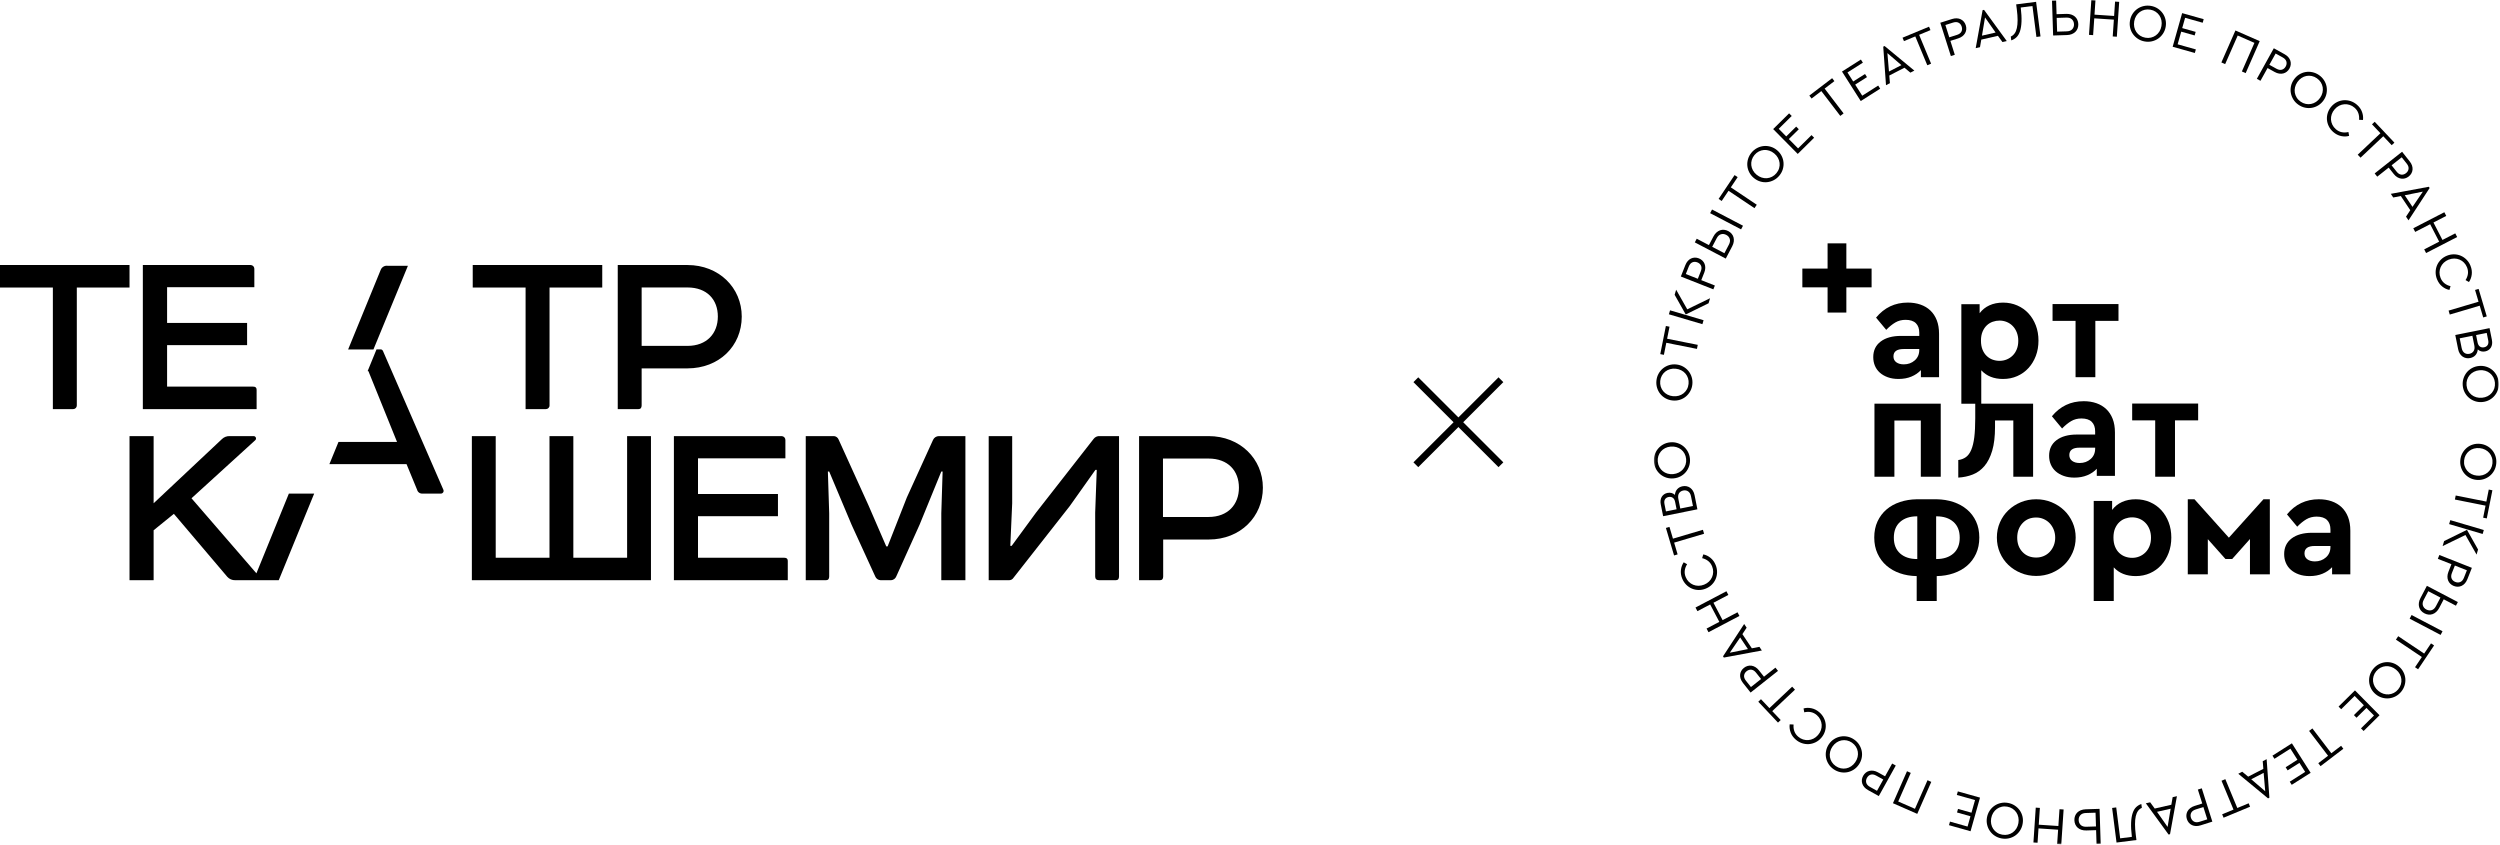
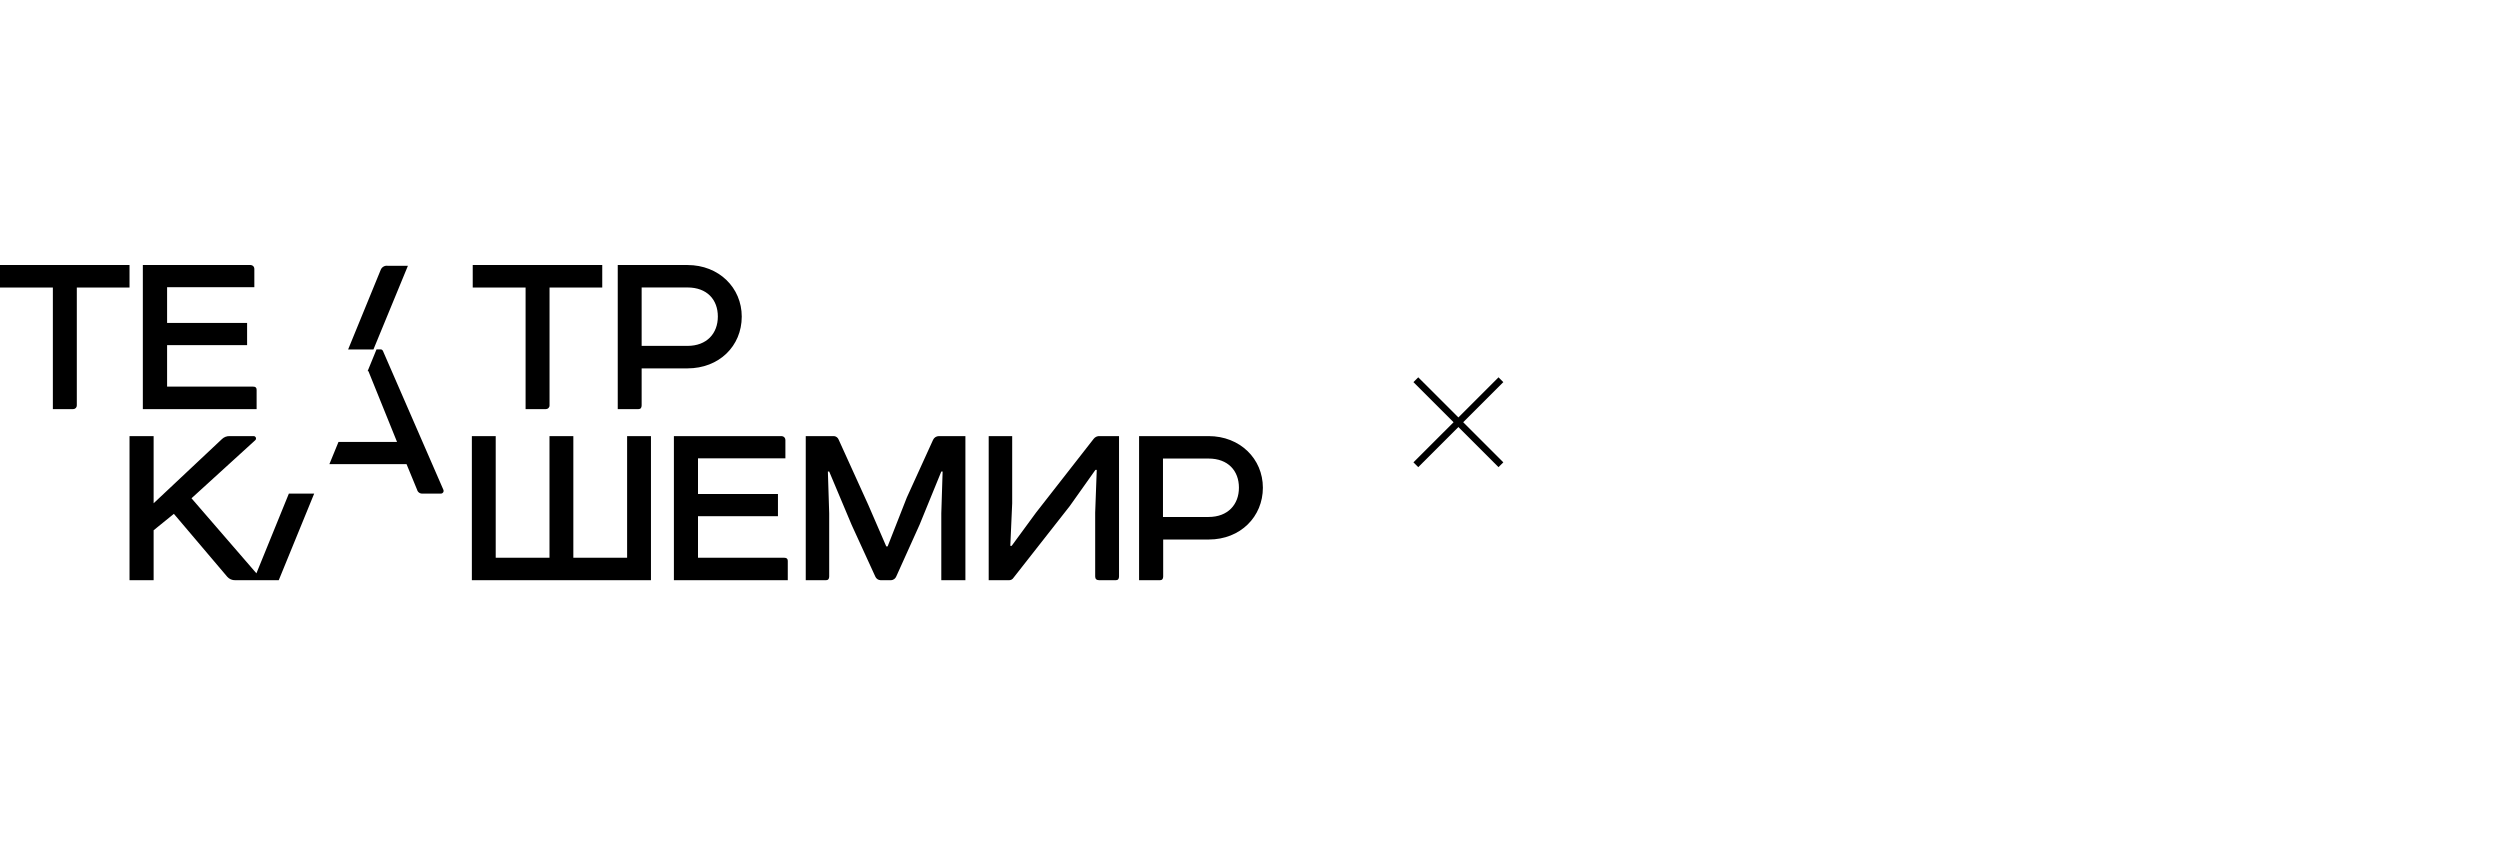
<svg xmlns="http://www.w3.org/2000/svg" width="1432" height="484" viewBox="0 0 1432 484" fill="none">
  <path d="M314.747 319.486V249.802H328.408V319.486H359.209V249.802H372.87V332.34H270.284V249.802H283.945V319.486H314.747ZM447.757 249.802C448.317 249.824 448.847 250.058 449.24 250.456C449.633 250.853 449.86 251.386 449.875 251.944V262.54H399.814V282.979H445.611V295.689H399.814V319.486H449.265C450.629 319.486 451.238 320.094 451.238 321.281V332.34H386.009V249.802H447.757ZM537.668 249.802H552.982V332.34H539.177V294.039L539.931 270.096H539.177L526.734 300.552L513.363 330.227C513.123 330.813 512.725 331.32 512.213 331.694C511.701 332.067 511.095 332.291 510.463 332.34H504.401C503.743 332.321 503.104 332.111 502.564 331.735C502.023 331.36 501.603 330.836 501.356 330.227L487.84 300.697L474.963 270.096H474.209L474.963 294.039V330.227C474.963 331.587 474.354 332.34 473.135 332.34H461.534V249.802H477.776C478.344 249.866 478.885 250.084 479.339 250.43C479.794 250.777 480.146 251.24 480.357 251.771L497.353 289.204L507.65 312.972H508.433L519.425 284.977L534.449 251.973C534.735 251.328 535.202 250.78 535.794 250.394C536.386 250.009 537.078 249.803 537.784 249.802H537.668ZM579.782 249.802V288.277L578.708 312.654H579.492L593.413 293.662L626.477 251.337C626.883 250.811 627.414 250.395 628.022 250.126C628.63 249.858 629.295 249.747 629.958 249.802H640.979V330.227C640.979 331.587 640.37 332.34 639.152 332.34H629.61C628.073 332.34 627.318 331.587 627.318 330.227V293.662L628.218 269.141H627.463L612.759 289.87L580.507 330.979C580.235 331.414 579.853 331.768 579.4 332.007C578.947 332.247 578.438 332.361 577.925 332.34H566.324V249.802H579.782ZM692.257 249.802C710.327 249.802 723.378 262.83 723.378 279.361C723.378 295.891 710.588 309.035 692.373 309.035H666.27V330.227C666.27 331.587 665.661 332.34 664.443 332.34H652.465V249.802H692.257ZM692.257 296.123C703.337 296.123 709.66 289.001 709.66 279.332C709.66 269.662 703.424 262.656 692.257 262.656H666.154V296.152L692.257 296.123ZM0 151.805H74.191V164.688H43.998V232.2C44.006 232.481 43.957 232.761 43.854 233.023C43.751 233.284 43.595 233.522 43.398 233.722C43.2 233.922 42.964 234.08 42.703 234.187C42.442 234.294 42.163 234.347 41.881 234.343H30.28V164.688H0V151.805ZM143.568 151.805C144.127 151.812 144.661 152.037 145.057 152.432C145.452 152.827 145.677 153.36 145.685 153.918V164.514H95.712V184.982H141.537V197.691H95.712V221.46H145.018C146.41 221.46 146.99 222.068 146.99 223.283V234.343H81.819V151.805H143.568ZM270.777 151.805H344.969V164.688H314.776V232.2C314.784 232.481 314.735 232.761 314.631 233.023C314.528 233.284 314.373 233.522 314.175 233.722C313.977 233.922 313.741 234.08 313.48 234.187C313.22 234.294 312.94 234.347 312.659 234.343H301.057V164.688H270.777V151.805ZM393.782 151.805C411.822 151.805 424.873 164.832 424.873 181.334C424.873 198.299 411.822 211.008 393.782 211.008H367.533V232.2C367.533 233.59 366.924 234.343 365.706 234.343H353.844V151.805H393.782ZM393.782 198.125C404.861 198.125 411.184 191.004 411.184 181.305C411.184 171.607 404.977 164.659 393.782 164.659H367.533V198.125H393.782ZM146.874 328.403L109.692 285.411L146.12 252.234C146.35 252.055 146.517 251.807 146.596 251.527C146.675 251.246 146.661 250.948 146.557 250.675C146.453 250.403 146.265 250.171 146.019 250.014C145.773 249.857 145.483 249.783 145.192 249.802H131.531C130.726 249.774 129.923 249.909 129.17 250.197C128.418 250.486 127.731 250.922 127.152 251.481L87.997 288.277V249.802H74.191V332.34H87.997V303.737L99.598 294.328L130.168 330.371C130.734 331.015 131.436 331.526 132.223 331.866C133.011 332.207 133.864 332.369 134.722 332.34H159.665L179.967 282.719H165.465L146.874 328.403ZM222.051 152.239C221.225 152.123 220.383 152.288 219.662 152.708C218.941 153.129 218.383 153.779 218.078 154.555L199.4 200.181H213.901L233.653 152.239H222.051ZM238.931 280.577C239.106 281.234 239.507 281.809 240.064 282.2C240.621 282.592 241.298 282.776 241.977 282.719H252.331C252.603 282.754 252.88 282.718 253.133 282.614C253.387 282.509 253.608 282.34 253.776 282.123C253.943 281.906 254.05 281.649 254.087 281.378C254.124 281.106 254.088 280.83 253.984 280.577L219.354 201.021C219.232 200.73 219.019 200.486 218.748 200.324C218.476 200.163 218.16 200.092 217.846 200.123H215.671L210.566 212.601H211.03L227.417 253.131H193.889L188.668 265.87H232.87L238.931 280.577Z" fill="black" />
  <mask id="mask0_82_105" style="mask-type:luminance" maskUnits="userSpaceOnUse" x="947" y="0" width="485" height="484">
-     <path d="M1431.31 0H947.342V483.639H1431.31V0Z" fill="white" />
-   </mask>
+     </mask>
  <g mask="url(#mask0_82_105)">
    <path d="M1072.05 153.841H1057.59V139.395H1046.84V153.841H1032.39V164.59H1046.84V179.036H1057.59V164.59H1072.05V153.841Z" fill="black" />
    <path d="M1092.77 173.32C1095.42 173.32 1097.84 173.699 1100.04 174.46C1102.23 175.221 1104.12 176.346 1105.7 177.837C1107.28 179.328 1108.5 181.187 1109.38 183.412C1110.25 185.638 1110.69 188.242 1110.69 191.225V216.053H1100.29V212C1098.83 213.576 1097.01 214.816 1094.84 215.716C1092.67 216.617 1090.21 217.069 1087.45 217.069C1085.19 217.069 1083.16 216.744 1081.36 216.099C1079.56 215.454 1078.04 214.58 1076.8 213.479C1075.56 212.382 1074.62 211.072 1073.97 209.554C1073.32 208.035 1073 206.374 1073 204.57C1073 200.741 1074.42 197.758 1077.27 195.618C1080.11 193.477 1083.99 192.407 1088.88 192.407H1099.36V190.548C1099.36 188.242 1098.71 186.437 1097.42 185.143C1096.12 183.849 1094.15 183.2 1091.5 183.2C1089.31 183.2 1087.35 183.706 1085.63 184.718C1083.91 185.73 1082.18 187.141 1080.43 188.941L1074.6 181.932C1079.34 176.191 1085.39 173.32 1092.77 173.32ZM1090.49 208.704C1092.97 208.704 1095.07 207.943 1096.78 206.424C1098.5 204.906 1099.36 202.908 1099.36 200.428V199.922H1090.4C1086.52 199.922 1084.57 201.328 1084.57 204.145C1084.57 205.609 1085.12 206.733 1086.22 207.522C1087.32 208.31 1088.74 208.704 1090.49 208.704Z" fill="black" />
    <path d="M1213.47 183.794H1200.21V216.056H1188.88V183.794H1175.7V174.166H1213.47V183.794Z" fill="black" />
    <path d="M1111.66 273.068H1100.24V240.872H1085.11V273.068H1073.69V231.24H1111.65L1111.66 273.068Z" fill="black" />
    <path d="M1147.37 217.071C1150.3 217.071 1153 216.522 1155.48 215.425C1157.96 214.328 1160.1 212.794 1161.9 210.823C1163.7 208.853 1165.11 206.531 1166.13 203.857C1167.14 201.183 1167.64 198.27 1167.64 195.117C1167.64 191.965 1167.14 189.067 1166.13 186.42C1165.11 183.774 1163.72 181.479 1161.94 179.539C1160.17 177.596 1158.03 176.077 1155.52 174.98C1153.01 173.883 1150.3 173.334 1147.37 173.334C1144.44 173.334 1141.83 173.856 1139.55 174.895C1137.27 175.938 1135.4 177.441 1133.93 179.412V174.261H1123.46V231.266H1131.42V239.596C1131.42 243.935 1131.23 247.567 1130.87 250.495C1130.5 253.424 1129.92 255.82 1129.13 257.678C1128.35 259.536 1127.33 260.92 1126.09 261.82C1124.85 262.72 1123.39 263.284 1121.7 263.508V273.565C1124.69 273.395 1127.46 272.804 1130.02 271.792C1132.59 270.78 1134.81 269.157 1136.7 266.931C1138.59 264.706 1140.07 261.777 1141.14 258.142C1142.21 254.506 1142.75 250.016 1142.75 244.661V240.859H1153.23V273.055H1164.56V231.227H1134.87V212.09C1137.91 215.413 1142.08 217.075 1147.37 217.075L1147.37 217.071ZM1135.63 189.921C1136.24 188.483 1137.05 187.301 1138.03 186.374C1139.02 185.447 1140.14 184.755 1141.41 184.307C1142.68 183.859 1143.99 183.631 1145.34 183.631C1146.8 183.631 1148.18 183.897 1149.48 184.434C1150.77 184.971 1151.92 185.744 1152.9 186.756C1153.89 187.769 1154.66 188.993 1155.22 190.431C1155.78 191.868 1156.07 193.456 1156.07 195.202C1156.07 197.007 1155.79 198.61 1155.22 200.017C1154.66 201.423 1153.89 202.621 1152.9 203.606C1151.92 204.591 1150.77 205.352 1149.48 205.885C1148.18 206.422 1146.8 206.689 1145.34 206.689C1143.99 206.689 1142.68 206.465 1141.41 206.013C1140.14 205.565 1139 204.858 1137.99 203.903C1136.98 202.945 1136.17 201.736 1135.58 200.271C1134.99 198.807 1134.7 197.092 1134.7 195.121C1134.7 193.093 1135.01 191.362 1135.63 189.928V189.921Z" fill="black" />
    <path d="M1193.52 229.805C1196.16 229.805 1198.59 230.183 1200.79 230.944C1202.99 231.706 1204.87 232.834 1206.45 234.325C1208.03 235.82 1209.25 237.679 1210.13 239.904C1211 242.13 1211.44 244.734 1211.44 247.721V272.564H1201.04V268.507C1199.57 270.083 1197.75 271.324 1195.58 272.224C1193.41 273.124 1190.94 273.576 1188.18 273.576C1185.93 273.576 1183.9 273.252 1182.1 272.606C1180.29 271.957 1178.77 271.084 1177.53 269.987C1176.29 268.89 1175.35 267.58 1174.7 266.058C1174.05 264.535 1173.73 262.874 1173.73 261.073C1173.73 257.244 1175.15 254.258 1177.99 252.117C1180.84 249.977 1184.72 248.907 1189.62 248.907H1200.1V247.048C1200.1 244.738 1199.45 242.937 1198.16 241.639C1196.86 240.345 1194.89 239.696 1192.24 239.696C1190.04 239.696 1188.08 240.202 1186.36 241.218C1184.64 242.23 1182.91 243.64 1181.16 245.445L1175.33 238.432C1180.07 232.687 1186.12 229.812 1193.51 229.812L1193.52 229.805ZM1191.23 265.211C1193.71 265.211 1195.81 264.45 1197.53 262.928C1199.25 261.406 1200.11 259.408 1200.11 256.928V256.422H1191.15C1187.26 256.422 1185.31 257.832 1185.31 260.648C1185.31 262.113 1185.86 263.241 1186.96 264.029C1188.06 264.817 1189.48 265.211 1191.23 265.211Z" fill="black" />
    <path d="M1259.1 240.786H1245.83V273.067H1234.5V240.786H1221.31V231.154H1259.1V240.786Z" fill="black" />
    <path d="M1109.35 285.979C1112.75 286.036 1115.94 286.558 1118.92 287.551C1121.89 288.544 1124.48 289.974 1126.69 291.84C1128.91 293.71 1130.63 295.989 1131.88 298.678C1133.12 301.368 1133.75 304.443 1133.75 307.897C1133.75 311.351 1133.13 314.438 1131.88 317.158C1130.63 319.878 1128.92 322.17 1126.74 324.04C1124.56 325.91 1121.98 327.355 1119 328.371C1116.03 329.391 1112.81 329.928 1109.36 329.986V344.258H1097.88V329.986C1094.43 329.928 1091.22 329.391 1088.28 328.371C1085.33 327.351 1082.76 325.894 1080.58 323.997C1078.4 322.1 1076.69 319.793 1075.44 317.073C1074.19 314.353 1073.57 311.297 1073.57 307.897C1073.57 304.443 1074.19 301.371 1075.44 298.678C1076.69 295.989 1078.4 293.71 1080.58 291.84C1082.76 289.97 1085.34 288.54 1088.32 287.551C1091.3 286.562 1094.48 286.036 1097.88 285.979M1084.79 307.982C1084.79 311.888 1086 314.906 1088.4 317.031C1090.81 319.156 1094.03 320.215 1098.05 320.215H1098.22V295.75H1098.05C1094.03 295.75 1090.81 296.812 1088.4 298.937C1086 301.062 1084.79 304.072 1084.79 307.982ZM1109.02 295.75V320.215H1109.19C1113.27 320.215 1116.51 319.152 1118.92 317.031C1121.33 314.906 1122.53 311.892 1122.53 307.982C1122.53 304.072 1121.33 301.058 1118.92 298.933C1116.51 296.808 1113.27 295.746 1109.19 295.746L1109.02 295.75Z" fill="black" />
    <path d="M1166.34 285.979C1169.45 285.979 1172.39 286.546 1175.14 287.679C1177.88 288.811 1180.28 290.356 1182.32 292.307C1184.36 294.262 1185.97 296.569 1187.16 299.231C1188.35 301.893 1188.95 304.783 1188.95 307.897C1188.95 311.011 1188.35 313.917 1187.16 316.606C1185.97 319.295 1184.36 321.617 1182.32 323.572C1180.28 325.527 1177.88 327.069 1175.14 328.201C1172.39 329.333 1169.45 329.901 1166.34 329.901C1163.22 329.901 1160.29 329.333 1157.54 328.201C1154.79 327.069 1152.4 325.523 1150.36 323.572C1148.32 321.617 1146.72 319.295 1145.56 316.606C1144.39 313.917 1143.81 311.015 1143.81 307.897C1143.81 304.779 1144.39 301.893 1145.56 299.231C1146.72 296.569 1148.32 294.262 1150.36 292.307C1152.4 290.352 1154.78 288.811 1157.5 287.679C1160.22 286.546 1163.16 285.979 1166.34 285.979ZM1166.34 296.426C1163.11 296.426 1160.49 297.515 1158.48 299.695C1156.46 301.874 1155.46 304.636 1155.46 307.978C1155.46 311.32 1156.46 314.052 1158.48 316.177C1160.49 318.302 1163.11 319.361 1166.34 319.361C1167.87 319.361 1169.3 319.079 1170.63 318.511C1171.96 317.947 1173.11 317.151 1174.07 316.131C1175.03 315.111 1175.8 313.909 1176.37 312.522C1176.93 311.135 1177.22 309.62 1177.22 307.978C1177.22 306.336 1176.93 304.806 1176.37 303.392C1175.8 301.978 1175.03 300.757 1174.07 299.741C1173.11 298.721 1171.96 297.913 1170.63 297.318C1169.3 296.723 1167.86 296.426 1166.34 296.426Z" fill="black" />
    <path d="M1223.34 285.979C1226.28 285.979 1229.01 286.531 1231.54 287.636C1234.06 288.741 1236.21 290.271 1238 292.222C1239.78 294.177 1241.18 296.484 1242.2 299.146C1243.22 301.808 1243.73 304.725 1243.73 307.897C1243.73 311.069 1243.22 314.002 1242.2 316.691C1241.18 319.38 1239.77 321.717 1237.96 323.7C1236.14 325.682 1233.99 327.223 1231.5 328.328C1229 329.433 1226.28 329.986 1223.34 329.986C1218.01 329.986 1213.81 328.317 1210.76 324.975V344.258H1199.28V286.917H1209.82V292.099C1211.29 290.117 1213.18 288.602 1215.47 287.555C1217.77 286.508 1220.39 285.979 1223.34 285.979ZM1221.29 296.341C1219.93 296.341 1218.62 296.569 1217.34 297.021C1216.07 297.473 1214.94 298.168 1213.95 299.103C1212.95 300.038 1212.15 301.228 1211.52 302.67C1210.9 304.115 1210.59 305.857 1210.59 307.893C1210.59 309.875 1210.88 311.602 1211.48 313.074C1212.07 314.547 1212.88 315.764 1213.9 316.726C1214.92 317.688 1216.07 318.399 1217.34 318.851C1218.62 319.307 1219.94 319.531 1221.29 319.531C1222.77 319.531 1224.16 319.264 1225.46 318.723C1226.76 318.186 1227.91 317.421 1228.9 316.428C1229.9 315.435 1230.67 314.234 1231.24 312.819C1231.81 311.405 1232.09 309.79 1232.09 307.978C1232.09 306.224 1231.81 304.625 1231.24 303.18C1230.67 301.735 1229.9 300.502 1228.9 299.486C1227.91 298.466 1226.76 297.689 1225.46 297.148C1224.16 296.611 1222.77 296.341 1221.29 296.341Z" fill="black" />
    <path d="M1300.17 328.962H1288.78V308.743L1278.58 320.211H1274.75L1264.64 308.828V328.962H1253.16V285.979H1256.99L1276.7 307.982L1296.51 285.979H1300.16L1300.17 328.962Z" fill="black" />
    <path d="M1328.25 285.98C1330.92 285.98 1333.35 286.363 1335.56 287.128C1337.77 287.893 1339.67 289.025 1341.26 290.524C1342.84 292.027 1344.07 293.893 1344.95 296.13C1345.83 298.367 1346.27 300.987 1346.27 303.989V328.964H1335.82V324.888C1334.34 326.472 1332.52 327.72 1330.34 328.624C1328.16 329.528 1325.67 329.984 1322.9 329.984C1320.63 329.984 1318.59 329.655 1316.78 329.006C1314.97 328.357 1313.44 327.476 1312.19 326.371C1310.94 325.266 1309.99 323.949 1309.35 322.423C1308.69 320.893 1308.37 319.223 1308.37 317.411C1308.37 313.559 1309.8 310.561 1312.66 308.405C1315.52 306.253 1319.42 305.175 1324.34 305.175H1334.88V303.305C1334.88 300.983 1334.23 299.171 1332.93 297.869C1331.62 296.567 1329.64 295.914 1326.98 295.914C1324.77 295.914 1322.8 296.424 1321.07 297.444C1319.34 298.464 1317.6 299.878 1315.84 301.69L1309.98 294.639C1314.74 288.863 1320.83 285.973 1328.25 285.973V285.98ZM1325.96 321.576C1328.45 321.576 1330.56 320.811 1332.29 319.281C1334.02 317.751 1334.88 315.742 1334.88 313.25V312.74H1325.87C1321.96 312.74 1320.01 314.158 1320.01 316.986C1320.01 318.458 1320.56 319.59 1321.67 320.383C1322.77 321.175 1324.2 321.576 1325.96 321.576Z" fill="black" />
    <path d="M948.801 218.046C948.944 216.621 949.338 215.307 949.988 214.113C950.637 212.919 951.468 211.899 952.489 211.057C953.509 210.215 954.673 209.585 955.983 209.168C957.298 208.75 958.678 208.615 960.123 208.758C961.573 208.905 962.899 209.311 964.101 209.979C965.303 210.647 966.32 211.497 967.155 212.525C967.986 213.553 968.605 214.716 968.999 216.014C969.397 217.316 969.525 218.676 969.386 220.106C969.243 221.555 968.841 222.876 968.18 224.07C967.522 225.264 966.687 226.284 965.678 227.126C964.669 227.972 963.51 228.598 962.199 229.004C960.889 229.413 959.509 229.541 958.059 229.398C956.61 229.255 955.284 228.853 954.077 228.192C952.875 227.536 951.855 226.693 951.024 225.662C950.192 224.634 949.578 223.467 949.18 222.157C948.781 220.848 948.654 219.48 948.797 218.05L948.801 218.046ZM950.977 218.232C950.861 219.379 950.962 220.453 951.279 221.462C951.596 222.466 952.079 223.359 952.732 224.136C953.386 224.912 954.186 225.546 955.133 226.036C956.08 226.527 957.128 226.829 958.276 226.944C959.443 227.06 960.545 226.975 961.577 226.682C962.613 226.388 963.529 225.928 964.322 225.295C965.114 224.661 965.767 223.884 966.278 222.961C966.788 222.038 967.101 221.002 967.213 219.855C967.325 218.726 967.221 217.668 966.904 216.671C966.587 215.674 966.1 214.789 965.446 214.013C964.793 213.236 963.985 212.603 963.03 212.112C962.076 211.621 961.013 211.316 959.845 211.2C958.697 211.088 957.611 211.177 956.586 211.47C955.562 211.764 954.653 212.228 953.857 212.858C953.065 213.491 952.411 214.264 951.905 215.176C951.399 216.088 951.089 217.111 950.973 218.236L950.977 218.232Z" fill="black" />
    <path d="M956.298 187.136L954.922 194.033L972.476 197.529L972.012 199.848L954.458 196.351L953.082 203.251L951.002 202.838L954.214 186.723L956.298 187.136Z" fill="black" />
    <path d="M975.807 183.421L975.138 185.689L955.934 180.025L956.602 177.757L975.807 183.421ZM966.452 177.185L979.526 170.829L978.675 173.707L965.586 180.121L959.235 168.859L960.093 165.949L966.456 177.181L966.452 177.185Z" fill="black" />
    <path d="M965.375 151.842C965.739 150.922 966.199 150.146 966.751 149.516C967.304 148.886 967.923 148.411 968.607 148.083C969.291 147.754 970.018 147.58 970.787 147.561C971.556 147.538 972.337 147.685 973.126 147.998C973.918 148.311 974.591 148.739 975.144 149.284C975.7 149.829 976.114 150.455 976.392 151.162C976.667 151.869 976.798 152.642 976.779 153.484C976.764 154.326 976.57 155.207 976.207 156.127L974.49 160.469L982.276 163.545L981.406 165.743L962.789 158.387L965.375 151.842ZM965.634 156.965L972.519 159.685L974.212 155.4C974.703 154.16 974.753 153.098 974.363 152.217C973.972 151.336 973.269 150.691 972.252 150.289C971.255 149.895 970.308 149.883 969.411 150.258C968.514 150.633 967.818 151.436 967.327 152.68L965.634 156.965Z" fill="black" />
    <path d="M978.866 140.396L981.456 135.455C981.936 134.543 982.504 133.79 983.157 133.195C983.811 132.6 984.51 132.175 985.253 131.912C985.995 131.649 986.768 131.556 987.572 131.637C988.376 131.715 989.161 131.958 989.934 132.36C990.722 132.773 991.372 133.283 991.886 133.898C992.4 134.508 992.76 135.192 992.964 135.953C993.173 136.71 993.216 137.53 993.1 138.403C992.984 139.28 992.686 140.172 992.207 141.084L988.519 148.12L970.787 138.832L971.885 136.738L978.87 140.396H978.866ZM998.388 129.296L997.29 131.39L979.558 122.102L980.656 120.008L998.388 129.296ZM980.745 141.382L987.73 145.041L990.309 140.126C990.958 138.89 991.117 137.781 990.784 136.799C990.456 135.818 989.798 135.068 988.813 134.551C987.792 134.017 986.783 133.894 985.786 134.18C984.789 134.47 983.969 135.231 983.32 136.463L980.741 141.378L980.745 141.382Z" fill="black" />
    <path d="M995.329 101.475L991.413 107.317L1006.28 117.274L1004.97 119.237L990.095 109.28L986.179 115.126L984.416 113.943L993.566 100.289L995.329 101.475Z" fill="black" />
    <path d="M1003.27 87.403C1004.19 86.298 1005.25 85.429 1006.46 84.799C1007.66 84.169 1008.92 83.791 1010.24 83.656C1011.55 83.524 1012.87 83.652 1014.19 84.034C1015.52 84.421 1016.74 85.077 1017.86 86.005C1018.98 86.932 1019.85 88.01 1020.48 89.235C1021.11 90.46 1021.48 91.734 1021.59 93.048C1021.71 94.362 1021.57 95.675 1021.18 96.974C1020.78 98.272 1020.13 99.477 1019.21 100.582C1018.28 101.703 1017.21 102.576 1016 103.198C1014.79 103.824 1013.53 104.203 1012.22 104.342C1010.91 104.481 1009.6 104.353 1008.28 103.959C1006.97 103.565 1005.75 102.904 1004.63 101.977C1003.51 101.05 1002.63 99.976 1002 98.759C1001.36 97.542 1000.99 96.274 1000.87 94.957C1000.76 93.639 1000.9 92.326 1001.3 91.02C1001.7 89.71 1002.36 88.508 1003.27 87.403ZM1004.97 88.771C1004.24 89.66 1003.72 90.61 1003.42 91.619C1003.12 92.631 1003.03 93.639 1003.14 94.651C1003.25 95.664 1003.56 96.634 1004.07 97.569C1004.58 98.504 1005.28 99.338 1006.17 100.072C1007.08 100.818 1008.04 101.363 1009.06 101.695C1010.08 102.031 1011.1 102.155 1012.11 102.074C1013.13 101.993 1014.1 101.71 1015.04 101.228C1015.98 100.745 1016.82 100.061 1017.55 99.172C1018.27 98.299 1018.78 97.364 1019.07 96.359C1019.37 95.355 1019.46 94.35 1019.35 93.338C1019.24 92.329 1018.92 91.356 1018.4 90.413C1017.89 89.474 1017.17 88.628 1016.27 87.879C1015.38 87.144 1014.43 86.615 1013.42 86.287C1012.4 85.958 1011.39 85.835 1010.38 85.916C1009.36 85.997 1008.39 86.275 1007.46 86.75C1006.53 87.226 1005.7 87.902 1004.98 88.771H1004.97Z" fill="black" />
    <path d="M1026.29 66.433L1018.85 73.781L1023.16 78.139L1028.85 72.514L1030.35 74.025L1024.65 79.65L1029.94 85.001L1037.64 77.394L1039.13 78.904L1029.74 88.173L1015.67 73.936L1024.8 64.922L1026.29 66.433Z" fill="black" />
-     <path d="M1050.74 46.477L1045.15 50.743L1056.01 64.961L1054.12 66.395L1043.26 52.172L1037.67 56.442L1036.38 54.753L1049.45 44.785L1050.74 46.474V46.477Z" fill="black" />
-     <path d="M1067.06 35.896L1058.23 41.506L1061.51 46.676L1068.28 42.383L1069.41 44.176L1062.65 48.469L1066.69 54.817L1075.83 49.014L1076.97 50.806L1065.83 57.877L1055.09 40.985L1065.93 34.107L1067.06 35.896Z" fill="black" />
    <path d="M1096.54 40.446L1094.27 41.613L1090.87 38.792L1082.19 43.263L1082.54 47.652L1080.3 48.803L1078.72 26.734L1079.47 26.344L1096.54 40.446ZM1082 40.972L1089.12 37.309L1081.1 30.42L1082 40.972Z" fill="black" />
    <path d="M1105.77 17.248L1099.27 19.949L1106.13 36.47L1103.95 37.378L1097.08 20.857L1090.59 23.553L1089.77 21.595L1104.95 15.289L1105.77 17.248Z" fill="black" />
    <path d="M1118.12 10.894C1119.06 10.597 1119.96 10.462 1120.79 10.493C1121.63 10.524 1122.39 10.701 1123.07 11.026C1123.76 11.35 1124.35 11.802 1124.86 12.386C1125.36 12.969 1125.74 13.665 1126 14.476C1126.26 15.287 1126.35 16.079 1126.28 16.852C1126.2 17.629 1125.98 18.347 1125.61 19.004C1125.23 19.665 1124.71 20.252 1124.05 20.77C1123.38 21.288 1122.58 21.697 1121.64 21.995L1117.18 23.405L1119.71 31.384L1117.45 32.098L1111.4 13.023L1118.11 10.898L1118.12 10.894ZM1114.31 14.329L1116.54 21.38L1120.94 19.989C1122.21 19.588 1123.06 18.954 1123.5 18.096C1123.94 17.235 1123.99 16.288 1123.66 15.245C1123.34 14.225 1122.75 13.483 1121.89 13.023C1121.03 12.563 1119.97 12.537 1118.7 12.938L1114.31 14.329Z" fill="black" />
-     <path d="M1149.49 23.52L1147 24.088L1144.41 20.514L1134.88 22.693L1134.13 27.032L1131.68 27.592L1135.63 5.82L1136.45 5.631L1149.48 23.523L1149.49 23.52ZM1135.27 20.425L1143.08 18.64L1137.02 9.981L1135.27 20.425Z" fill="black" />
+     <path d="M1149.49 23.52L1147 24.088L1144.41 20.514L1134.88 22.693L1134.13 27.032L1131.68 27.592L1135.63 5.82L1136.45 5.631L1149.48 23.523L1149.49 23.52ZM1135.27 20.425L1137.02 9.981L1135.27 20.425Z" fill="black" />
    <path d="M1168.8 20.862L1166.46 21.163L1164.19 3.448L1157.48 4.306C1157.86 7.478 1158.01 10.171 1157.92 12.396C1157.83 14.618 1157.53 16.465 1157.04 17.933C1156.54 19.401 1155.87 20.545 1155.01 21.356C1154.16 22.168 1153.17 22.759 1152.05 23.126L1151.78 20.931C1152.65 20.556 1153.37 19.973 1153.95 19.185C1154.54 18.397 1154.97 17.369 1155.25 16.102C1155.54 14.831 1155.68 13.312 1155.68 11.539C1155.68 9.765 1155.53 7.706 1155.23 5.361L1154.86 2.505L1166.27 1.049L1168.8 20.869L1168.8 20.862Z" fill="black" />
    <path d="M1178 8.132L1183.58 7.954C1184.61 7.923 1185.54 8.043 1186.38 8.321C1187.22 8.599 1187.94 8.994 1188.53 9.511C1189.13 10.029 1189.59 10.655 1189.91 11.393C1190.24 12.131 1190.42 12.934 1190.45 13.804C1190.47 14.693 1190.35 15.512 1190.07 16.257C1189.79 17.007 1189.37 17.656 1188.81 18.208C1188.25 18.761 1187.57 19.205 1186.75 19.534C1185.93 19.862 1185 20.044 1183.97 20.078L1176.03 20.333L1175.39 0.331L1177.75 0.254L1178 8.132ZM1178.07 10.253L1178.32 18.131L1183.87 17.953C1185.26 17.911 1186.31 17.501 1187 16.733C1187.69 15.964 1188.02 15.021 1187.99 13.912C1187.95 12.761 1187.56 11.822 1186.82 11.099C1186.08 10.377 1185.01 10.033 1183.61 10.079L1178.07 10.253Z" fill="black" />
    <path d="M1212.53 21.034L1210.17 20.875L1210.82 11.255L1199.59 10.505L1198.94 20.126L1196.58 19.967L1197.92 0L1200.28 0.158L1199.73 8.388L1210.96 9.138L1211.51 0.908L1213.87 1.066L1212.53 21.034Z" fill="black" />
    <path d="M1232.09 3.388C1233.5 3.639 1234.78 4.129 1235.92 4.867C1237.07 5.605 1238.02 6.513 1238.78 7.591C1239.55 8.669 1240.09 9.879 1240.4 11.219C1240.72 12.56 1240.75 13.943 1240.5 15.377C1240.24 16.81 1239.74 18.1 1238.98 19.248C1238.22 20.399 1237.3 21.346 1236.21 22.099C1235.12 22.853 1233.91 23.374 1232.59 23.676C1231.26 23.977 1229.89 24 1228.48 23.749C1227.04 23.494 1225.76 22.996 1224.62 22.25C1223.48 21.504 1222.52 20.596 1221.76 19.526C1220.99 18.456 1220.45 17.254 1220.15 15.917C1219.84 14.581 1219.81 13.194 1220.07 11.76C1220.32 10.327 1220.82 9.036 1221.57 7.885C1222.32 6.734 1223.24 5.783 1224.33 5.033C1225.42 4.28 1226.63 3.758 1227.96 3.461C1229.3 3.163 1230.67 3.136 1232.09 3.388ZM1231.74 5.543C1230.6 5.343 1229.52 5.362 1228.49 5.601C1227.47 5.841 1226.54 6.254 1225.71 6.849C1224.89 7.444 1224.19 8.194 1223.63 9.098C1223.07 10.006 1222.69 11.026 1222.49 12.158C1222.29 13.313 1222.29 14.418 1222.5 15.469C1222.71 16.524 1223.11 17.471 1223.68 18.309C1224.24 19.151 1224.97 19.858 1225.86 20.434C1226.74 21.01 1227.75 21.4 1228.88 21.601C1230 21.798 1231.06 21.779 1232.08 21.535C1233.1 21.296 1234.02 20.878 1234.85 20.283C1235.67 19.688 1236.37 18.935 1236.93 18.019C1237.49 17.104 1237.87 16.068 1238.08 14.913C1238.28 13.777 1238.27 12.691 1238.06 11.644C1237.84 10.601 1237.45 9.658 1236.88 8.816C1236.31 7.978 1235.59 7.267 1234.71 6.695C1233.84 6.119 1232.85 5.733 1231.73 5.536L1231.74 5.543Z" fill="black" />
    <path d="M1261.71 13.033L1251.63 10.197L1249.97 16.093L1257.68 18.261L1257.1 20.304L1249.4 18.137L1247.35 25.373L1257.78 28.306L1257.2 30.35L1244.5 26.776L1249.93 7.516L1262.28 10.993L1261.7 13.037L1261.71 13.033Z" fill="black" />
    <path d="M1286.31 41.881L1284.15 40.931L1291.34 24.553L1281.76 20.349L1274.57 36.727L1272.4 35.777L1280.45 17.455L1294.37 23.564L1286.32 41.885L1286.31 41.881Z" fill="black" />
    <path d="M1308.6 31.06C1309.46 31.539 1310.17 32.096 1310.73 32.725C1311.28 33.355 1311.67 34.031 1311.91 34.75C1312.14 35.472 1312.22 36.214 1312.14 36.979C1312.07 37.744 1311.82 38.498 1311.41 39.243C1311 39.985 1310.49 40.596 1309.87 41.079C1309.26 41.558 1308.58 41.89 1307.85 42.072C1307.11 42.253 1306.32 42.28 1305.49 42.153C1304.66 42.025 1303.81 41.72 1302.94 41.241L1298.86 38.973L1294.79 46.287L1292.73 45.139L1302.44 27.645L1308.6 31.06ZM1303.48 30.651L1299.89 37.118L1303.93 39.355C1305.09 40.001 1306.14 40.19 1307.06 39.92C1307.99 39.645 1308.72 39.035 1309.25 38.08C1309.77 37.145 1309.9 36.206 1309.65 35.268C1309.39 34.329 1308.68 33.537 1307.52 32.888L1303.48 30.651Z" fill="black" />
    <path d="M1328.35 43.028C1329.53 43.847 1330.48 44.828 1331.21 45.976C1331.94 47.123 1332.43 48.344 1332.67 49.646C1332.91 50.944 1332.89 52.27 1332.62 53.618C1332.35 54.966 1331.8 56.241 1330.97 57.435C1330.14 58.629 1329.14 59.591 1327.97 60.318C1326.8 61.044 1325.57 61.523 1324.26 61.747C1322.96 61.975 1321.64 61.948 1320.31 61.662C1318.98 61.38 1317.73 60.828 1316.55 60.008C1315.35 59.178 1314.39 58.185 1313.67 57.033C1312.94 55.882 1312.46 54.657 1312.21 53.363C1311.96 52.069 1311.98 50.755 1312.26 49.41C1312.54 48.066 1313.09 46.799 1313.93 45.605C1314.76 44.411 1315.75 43.445 1316.91 42.711C1318.07 41.981 1319.31 41.502 1320.61 41.27C1321.91 41.042 1323.23 41.073 1324.57 41.362C1325.91 41.652 1327.17 42.205 1328.35 43.024V43.028ZM1327.13 44.84C1326.18 44.183 1325.19 43.746 1324.16 43.534C1323.12 43.321 1322.11 43.31 1321.11 43.507C1320.11 43.7 1319.17 44.09 1318.28 44.681C1317.39 45.269 1316.62 46.038 1315.96 46.984C1315.29 47.946 1314.84 48.955 1314.59 49.998C1314.34 51.045 1314.3 52.069 1314.47 53.069C1314.64 54.07 1315 55.017 1315.56 55.913C1316.12 56.809 1316.88 57.582 1317.82 58.239C1318.75 58.884 1319.73 59.309 1320.76 59.518C1321.78 59.727 1322.79 59.73 1323.79 59.537C1324.79 59.344 1325.74 58.946 1326.63 58.351C1327.53 57.756 1328.31 56.975 1328.97 56.014C1329.63 55.067 1330.08 54.074 1330.32 53.038C1330.56 51.999 1330.6 50.979 1330.44 49.978C1330.27 48.978 1329.91 48.031 1329.36 47.146C1328.8 46.258 1328.06 45.493 1327.13 44.847L1327.13 44.84Z" fill="black" />
    <path d="M1350.08 60.022C1351.46 61.219 1352.42 62.587 1352.97 64.133C1353.53 65.678 1353.71 67.208 1353.52 68.727L1351.27 68.622C1351.41 67.293 1351.27 66.037 1350.86 64.847C1350.45 63.657 1349.72 62.603 1348.67 61.687C1347.82 60.941 1346.89 60.408 1345.88 60.084C1344.88 59.759 1343.87 59.635 1342.85 59.709C1341.83 59.786 1340.84 60.064 1339.89 60.543C1338.93 61.023 1338.07 61.706 1337.3 62.591C1336.52 63.476 1335.97 64.422 1335.62 65.435C1335.27 66.447 1335.13 67.463 1335.19 68.483C1335.25 69.503 1335.52 70.489 1335.97 71.439C1336.43 72.389 1337.09 73.236 1337.94 73.981C1338.99 74.897 1340.14 75.48 1341.37 75.724C1342.61 75.971 1343.87 75.932 1345.17 75.615L1345.58 77.822C1344.13 78.251 1342.6 78.285 1340.98 77.93C1339.35 77.574 1337.86 76.802 1336.48 75.604C1335.39 74.65 1334.53 73.556 1333.93 72.328C1333.32 71.103 1332.97 69.828 1332.87 68.51C1332.78 67.193 1332.94 65.879 1333.37 64.577C1333.8 63.275 1334.48 62.073 1335.44 60.976C1336.4 59.879 1337.5 59.033 1338.73 58.43C1339.96 57.831 1341.24 57.487 1342.56 57.406C1343.88 57.325 1345.19 57.499 1346.49 57.931C1347.78 58.364 1348.98 59.06 1350.08 60.018L1350.08 60.022Z" fill="black" />
    <path d="M1369.96 83.157L1365.14 78.041L1352.12 90.32L1350.5 88.601L1363.51 76.322L1358.68 71.207L1360.22 69.75L1371.51 81.7L1369.96 83.157Z" fill="black" />
    <path d="M1380.27 92.441C1380.89 93.218 1381.33 94.002 1381.6 94.798C1381.86 95.594 1381.97 96.367 1381.91 97.124C1381.85 97.881 1381.64 98.596 1381.27 99.272C1380.9 99.948 1380.39 100.551 1379.72 101.076C1379.06 101.602 1378.35 101.969 1377.59 102.178C1376.84 102.386 1376.09 102.429 1375.35 102.313C1374.6 102.197 1373.86 101.923 1373.14 101.486C1372.42 101.049 1371.75 100.443 1371.14 99.666L1368.24 96.004L1361.68 101.196L1360.21 99.342L1375.91 86.924L1380.27 92.441ZM1375.71 90.096L1369.91 94.686L1372.77 98.302C1373.59 99.349 1374.49 99.921 1375.45 100.029C1376.41 100.134 1377.32 99.848 1378.17 99.172C1379.01 98.507 1379.5 97.692 1379.62 96.73C1379.75 95.764 1379.4 94.759 1378.57 93.716L1375.71 90.1L1375.71 90.096Z" fill="black" />
    <path d="M1379.59 126.218L1378.17 124.097L1380.6 120.403L1375.18 112.281L1370.85 113.124L1369.46 111.03L1391.22 106.984L1391.69 107.691L1379.59 126.218ZM1377.43 111.837L1381.88 118.498L1387.82 109.762L1377.44 111.841L1377.43 111.837Z" fill="black" />
    <path d="M1389.66 144.94L1388.58 142.838L1397.15 138.418L1391.99 128.423L1383.42 132.843L1382.33 130.741L1400.12 121.568L1401.21 123.67L1393.88 127.449L1399.04 137.444L1406.37 133.666L1407.46 135.767L1389.66 144.94Z" fill="black" />
    <path d="M1415.1 152.23C1415.78 153.915 1416.02 155.572 1415.82 157.203C1415.62 158.833 1415.09 160.278 1414.22 161.545L1412.27 160.436C1412.99 159.316 1413.44 158.13 1413.62 156.886C1413.79 155.638 1413.61 154.37 1413.09 153.076C1412.66 152.025 1412.07 151.133 1411.33 150.387C1410.58 149.645 1409.73 149.073 1408.79 148.683C1407.85 148.293 1406.84 148.092 1405.77 148.092C1404.69 148.088 1403.62 148.308 1402.53 148.745C1401.44 149.185 1400.52 149.777 1399.75 150.522C1398.99 151.268 1398.4 152.11 1397.99 153.049C1397.59 153.988 1397.37 154.985 1397.35 156.04C1397.33 157.094 1397.54 158.145 1397.96 159.196C1398.48 160.491 1399.24 161.522 1400.23 162.299C1401.22 163.075 1402.37 163.616 1403.67 163.918L1403.04 166.07C1401.55 165.799 1400.17 165.139 1398.88 164.088C1397.59 163.041 1396.61 161.669 1395.93 159.984C1395.38 158.636 1395.12 157.276 1395.13 155.908C1395.14 154.54 1395.4 153.246 1395.91 152.025C1396.42 150.804 1397.16 149.711 1398.13 148.741C1399.1 147.771 1400.26 147.01 1401.61 146.465C1402.96 145.921 1404.32 145.658 1405.7 145.681C1407.07 145.704 1408.36 145.975 1409.58 146.5C1410.79 147.022 1411.88 147.771 1412.84 148.745C1413.8 149.719 1414.56 150.882 1415.11 152.23H1415.1Z" fill="black" />
    <path d="M1422.38 181.841L1420.38 175.099L1403.22 180.18L1402.55 177.912L1419.71 172.827L1417.71 166.085L1419.75 165.482L1424.42 181.238L1422.38 181.841Z" fill="black" />
    <path d="M1427.36 194.699C1427.54 195.572 1427.57 196.38 1427.46 197.122C1427.36 197.863 1427.12 198.52 1426.78 199.084C1426.42 199.648 1425.97 200.12 1425.42 200.502C1424.87 200.881 1424.24 201.14 1423.52 201.287C1422.69 201.453 1421.91 201.437 1421.19 201.244C1420.48 201.047 1419.83 200.688 1419.27 200.162C1419.15 201.488 1418.7 202.577 1417.94 203.431C1417.17 204.285 1416.16 204.837 1414.91 205.089C1414.1 205.251 1413.32 205.259 1412.58 205.108C1411.84 204.957 1411.16 204.667 1410.54 204.231C1409.93 203.798 1409.4 203.222 1408.96 202.508C1408.52 201.793 1408.2 200.947 1408.01 199.977L1406.38 191.89L1426.01 187.953L1427.37 194.703L1427.36 194.699ZM1416.18 192.335L1408.92 193.791L1410.03 199.32C1410.3 200.645 1410.84 201.588 1411.65 202.148C1412.47 202.708 1413.41 202.878 1414.48 202.666C1415.55 202.453 1416.35 201.928 1416.89 201.101C1417.42 200.274 1417.56 199.193 1417.29 197.867L1416.18 192.338L1416.18 192.335ZM1424.39 190.689L1418.3 191.91L1419.14 196.102C1419.37 197.249 1419.83 198.057 1420.51 198.516C1421.19 198.98 1421.99 199.119 1422.9 198.934C1423.81 198.752 1424.49 198.315 1424.92 197.632C1425.37 196.948 1425.47 196.028 1425.24 194.877L1424.39 190.689Z" fill="black" />
    <path d="M1431.26 218.98C1431.4 220.41 1431.26 221.77 1430.86 223.068C1430.45 224.366 1429.83 225.525 1428.99 226.549C1428.16 227.573 1427.14 228.415 1425.93 229.076C1424.72 229.741 1423.39 230.139 1421.94 230.274C1420.49 230.409 1419.11 230.266 1417.8 229.841C1416.49 229.416 1415.33 228.782 1414.32 227.932C1413.3 227.086 1412.47 226.062 1411.83 224.865C1411.19 223.667 1410.8 222.353 1410.66 220.924C1410.53 219.475 1410.66 218.103 1411.08 216.805C1411.49 215.507 1412.12 214.348 1412.94 213.324C1413.77 212.3 1414.79 211.465 1416 210.813C1417.2 210.16 1418.53 209.765 1419.98 209.626C1421.43 209.487 1422.81 209.626 1424.12 210.044C1425.43 210.457 1426.59 211.087 1427.61 211.937C1428.62 212.787 1429.45 213.815 1430.09 215.02C1430.73 216.229 1431.12 217.547 1431.26 218.976L1431.26 218.98ZM1429.1 219.216C1428.99 218.068 1428.68 217.033 1428.18 216.106C1427.67 215.178 1427.02 214.398 1426.23 213.761C1425.44 213.123 1424.53 212.655 1423.51 212.358C1422.49 212.06 1421.4 211.964 1420.25 212.072C1419.08 212.184 1418.02 212.482 1417.06 212.968C1416.1 213.455 1415.29 214.085 1414.63 214.858C1413.98 215.631 1413.49 216.519 1413.16 217.524C1412.84 218.528 1412.74 219.606 1412.84 220.754C1412.95 221.882 1413.25 222.902 1413.76 223.818C1414.26 224.733 1414.91 225.51 1415.7 226.147C1416.49 226.785 1417.41 227.252 1418.44 227.55C1419.47 227.847 1420.57 227.944 1421.74 227.832C1422.89 227.724 1423.93 227.426 1424.88 226.943C1425.83 226.457 1426.64 225.827 1427.29 225.054C1427.95 224.281 1428.44 223.396 1428.76 222.404C1429.08 221.411 1429.19 220.348 1429.09 219.22L1429.1 219.216Z" fill="black" />
    <path d="M1429.85 265.584C1429.71 267.013 1429.32 268.323 1428.67 269.517C1428.02 270.711 1427.19 271.731 1426.16 272.573C1425.14 273.415 1423.98 274.045 1422.67 274.462C1421.36 274.88 1419.98 275.019 1418.53 274.872C1417.08 274.725 1415.75 274.319 1414.55 273.655C1413.35 272.987 1412.33 272.137 1411.49 271.109C1410.66 270.081 1410.05 268.918 1409.65 267.62C1409.25 266.318 1409.12 264.958 1409.27 263.528C1409.41 262.079 1409.81 260.758 1410.47 259.564C1411.13 258.37 1411.96 257.35 1412.97 256.508C1413.98 255.662 1415.14 255.036 1416.45 254.63C1417.76 254.221 1419.14 254.093 1420.59 254.236C1422.04 254.379 1423.37 254.781 1424.57 255.442C1425.77 256.098 1426.79 256.945 1427.63 257.972C1428.46 259 1429.08 260.167 1429.47 261.477C1429.87 262.786 1430 264.154 1429.85 265.584ZM1427.68 265.398C1427.79 264.251 1427.69 263.177 1427.37 262.168C1427.05 261.16 1426.57 260.271 1425.92 259.495C1425.26 258.718 1424.46 258.084 1423.52 257.594C1422.57 257.103 1421.52 256.802 1420.37 256.686C1419.21 256.57 1418.1 256.659 1417.07 256.952C1416.04 257.246 1415.12 257.706 1414.33 258.339C1413.54 258.973 1412.88 259.75 1412.37 260.673C1411.86 261.596 1411.55 262.632 1411.44 263.779C1411.32 264.904 1411.42 265.966 1411.74 266.963C1412.06 267.96 1412.55 268.849 1413.2 269.625C1413.85 270.402 1414.66 271.035 1415.62 271.526C1416.57 272.017 1417.63 272.322 1418.8 272.438C1419.95 272.55 1421.03 272.461 1422.06 272.167C1423.09 271.874 1424 271.41 1424.79 270.777C1425.59 270.147 1426.24 269.374 1426.75 268.458C1427.25 267.543 1427.57 266.523 1427.68 265.394L1427.68 265.398Z" fill="black" />
    <path d="M1422.35 296.533L1423.72 289.633L1406.17 286.136L1406.63 283.818L1424.19 287.315L1425.56 280.418L1427.64 280.831L1424.43 296.947L1422.35 296.533Z" fill="black" />
    <path d="M1412.21 306.436L1399.14 312.791L1399.99 309.913L1413.08 303.495L1419.43 314.758L1418.58 317.667L1412.21 306.436ZM1402.86 300.204L1403.53 297.936L1422.73 303.596L1422.06 305.864L1402.86 300.204Z" fill="black" />
    <path d="M1413.29 331.79C1412.93 332.71 1412.47 333.486 1411.92 334.116C1411.36 334.746 1410.74 335.225 1410.06 335.554C1409.38 335.882 1408.65 336.056 1407.88 336.075C1407.11 336.098 1406.33 335.951 1405.54 335.642C1404.75 335.329 1404.08 334.901 1403.52 334.356C1402.97 333.811 1402.55 333.185 1402.28 332.478C1402 331.771 1401.87 330.998 1401.89 330.16C1401.91 329.318 1402.1 328.437 1402.46 327.517L1404.18 323.174L1396.39 320.099L1397.26 317.9L1415.89 325.257L1413.3 331.798L1413.29 331.79ZM1413.03 326.667L1406.15 323.947L1404.45 328.232C1403.96 329.472 1403.91 330.535 1404.3 331.416C1404.69 332.296 1405.39 332.942 1406.41 333.34C1407.41 333.734 1408.35 333.745 1409.25 333.371C1410.15 332.996 1410.84 332.192 1411.34 330.948L1413.03 326.667Z" fill="black" />
    <path d="M1380.25 354.382L1381.35 352.288L1399.08 361.58L1397.98 363.675L1380.25 354.382ZM1399.77 343.282L1397.18 348.224C1396.7 349.136 1396.13 349.889 1395.48 350.484C1394.83 351.079 1394.13 351.504 1393.39 351.767C1392.65 352.029 1391.87 352.118 1391.07 352.041C1390.26 351.96 1389.48 351.72 1388.71 351.319C1387.92 350.905 1387.27 350.395 1386.75 349.781C1386.24 349.17 1385.88 348.486 1385.68 347.725C1385.47 346.968 1385.42 346.149 1385.54 345.276C1385.66 344.399 1385.95 343.506 1386.43 342.594L1390.12 335.559L1407.86 344.851L1406.76 346.945L1399.77 343.282ZM1397.89 342.297L1390.91 338.634L1388.33 343.549C1387.68 344.785 1387.52 345.894 1387.85 346.875C1388.18 347.857 1388.83 348.606 1389.82 349.124C1390.84 349.661 1391.85 349.785 1392.85 349.495C1393.84 349.205 1394.66 348.444 1395.31 347.208L1397.89 342.297Z" fill="black" />
    <path d="M1383.33 382.175L1387.24 376.333L1372.38 366.377L1373.7 364.414L1388.56 374.371L1392.48 368.529L1394.24 369.711L1385.09 383.365L1383.33 382.183V382.175Z" fill="black" />
    <path d="M1375.37 396.254C1374.45 397.359 1373.39 398.225 1372.19 398.859C1370.98 399.488 1369.72 399.871 1368.4 400.002C1367.09 400.134 1365.77 400.006 1364.45 399.624C1363.13 399.241 1361.91 398.58 1360.79 397.653C1359.66 396.726 1358.79 395.648 1358.16 394.423C1357.53 393.198 1357.16 391.927 1357.05 390.61C1356.93 389.292 1357.07 387.982 1357.46 386.684C1357.86 385.382 1358.51 384.181 1359.43 383.075C1360.36 381.955 1361.43 381.082 1362.64 380.46C1363.85 379.834 1365.11 379.455 1366.42 379.316C1367.73 379.177 1369.04 379.305 1370.36 379.699C1371.68 380.089 1372.89 380.75 1374.01 381.681C1375.14 382.608 1376.02 383.682 1376.64 384.899C1377.28 386.116 1377.65 387.383 1377.77 388.701C1377.88 390.018 1377.74 391.332 1377.34 392.642C1376.94 393.948 1376.28 395.157 1375.37 396.262V396.254ZM1373.67 394.887C1374.4 393.998 1374.92 393.051 1375.22 392.039C1375.52 391.027 1375.61 390.018 1375.5 389.01C1375.39 388.002 1375.08 387.028 1374.57 386.093C1374.06 385.158 1373.36 384.323 1372.47 383.589C1371.57 382.84 1370.6 382.303 1369.58 381.967C1368.56 381.634 1367.54 381.507 1366.53 381.588C1365.52 381.669 1364.54 381.951 1363.6 382.434C1362.66 382.917 1361.83 383.605 1361.09 384.49C1360.37 385.363 1359.86 386.298 1359.57 387.302C1359.27 388.307 1359.18 389.315 1359.29 390.32C1359.41 391.328 1359.72 392.306 1360.24 393.245C1360.75 394.184 1361.47 395.03 1362.37 395.779C1363.26 396.513 1364.21 397.043 1365.23 397.371C1366.24 397.699 1367.26 397.823 1368.27 397.742C1369.27 397.661 1370.25 397.383 1371.18 396.907C1372.12 396.432 1372.94 395.76 1373.67 394.887Z" fill="black" />
    <path d="M1352.37 417.202L1359.82 409.853L1355.51 405.495L1349.81 411.12L1348.32 409.61L1354.02 403.984L1348.73 398.633L1341.03 406.241L1339.53 404.73L1348.92 395.461L1362.99 409.699L1353.87 418.713L1352.37 417.202Z" fill="black" />
    <path d="M1327.92 437.161L1333.51 432.896L1322.65 418.674L1324.53 417.24L1335.39 431.462L1340.98 427.197L1342.27 428.885L1329.2 438.854L1327.92 437.161Z" fill="black" />
    <path d="M1311.57 447.756L1320.4 442.146L1317.12 436.976L1310.35 441.269L1309.22 439.476L1315.97 435.183L1311.94 428.835L1302.8 434.639L1301.66 432.846L1312.8 425.775L1323.54 442.667L1312.7 449.545L1311.57 447.756Z" fill="black" />
    <path d="M1282.09 443.216L1284.36 442.05L1287.75 444.87L1296.44 440.4L1296.09 436.011L1298.33 434.859L1299.91 456.929L1299.15 457.319L1282.09 443.216ZM1296.62 442.691L1289.5 446.354L1297.52 453.243L1296.62 442.691H1296.62Z" fill="black" />
    <path d="M1272.85 466.429L1279.35 463.732L1272.48 447.211L1274.67 446.303L1281.53 462.824L1288.03 460.123L1288.84 462.086L1273.66 468.387L1272.85 466.429Z" fill="black" />
    <path d="M1260.52 472.753C1259.58 473.054 1258.68 473.185 1257.85 473.155C1257.01 473.124 1256.25 472.946 1255.56 472.621C1254.88 472.297 1254.28 471.845 1253.78 471.261C1253.28 470.678 1252.9 469.982 1252.64 469.175C1252.38 468.364 1252.29 467.572 1252.36 466.799C1252.43 466.022 1252.66 465.304 1253.03 464.647C1253.41 463.986 1253.92 463.399 1254.59 462.881C1255.25 462.363 1256.06 461.954 1257 461.656L1261.45 460.246L1258.93 452.268L1261.18 451.553L1267.23 470.628L1260.52 472.753ZM1264.33 469.318L1262.1 462.267L1257.7 463.658C1256.43 464.059 1255.57 464.693 1255.13 465.551C1254.7 466.409 1254.64 467.359 1254.97 468.398C1255.3 469.418 1255.88 470.16 1256.74 470.62C1257.6 471.08 1258.66 471.107 1259.94 470.705L1264.33 469.318Z" fill="black" />
    <path d="M1229.14 460.127L1231.62 459.559L1234.22 463.133L1243.74 460.958L1244.49 456.619L1246.94 456.055L1242.99 477.83L1242.16 478.02L1229.14 460.127ZM1243.35 463.226L1235.54 465.007L1241.6 473.669L1243.35 463.226Z" fill="black" />
    <path d="M1209.82 462.792L1212.17 462.49L1214.43 480.205L1221.14 479.351C1220.75 476.179 1220.61 473.482 1220.7 471.261C1220.79 469.039 1221.09 467.192 1221.59 465.724C1222.08 464.256 1222.75 463.112 1223.61 462.305C1224.47 461.493 1225.45 460.902 1226.56 460.539L1226.85 462.734C1225.98 463.108 1225.25 463.688 1224.67 464.476C1224.09 465.264 1223.65 466.292 1223.36 467.563C1223.08 468.831 1222.93 470.353 1222.94 472.126C1222.94 473.9 1223.09 475.959 1223.39 478.304L1223.75 481.163L1212.35 482.616L1209.82 462.792Z" fill="black" />
    <path d="M1200.65 475.508L1195.07 475.686C1194.04 475.717 1193.11 475.597 1192.27 475.319C1191.43 475.041 1190.71 474.647 1190.12 474.129C1189.53 473.611 1189.07 472.985 1188.74 472.247C1188.41 471.509 1188.24 470.706 1188.21 469.836C1188.18 468.948 1188.31 468.129 1188.59 467.383C1188.87 466.637 1189.29 465.984 1189.84 465.432C1190.4 464.879 1191.09 464.435 1191.91 464.106C1192.73 463.778 1193.66 463.596 1194.69 463.562L1202.63 463.311L1203.27 483.313L1200.9 483.386L1200.65 475.508ZM1200.58 473.387L1200.33 465.509L1194.78 465.687C1193.39 465.729 1192.35 466.139 1191.65 466.908C1190.95 467.676 1190.62 468.619 1190.66 469.732C1190.7 470.883 1191.09 471.822 1191.83 472.545C1192.57 473.267 1193.64 473.611 1195.04 473.565L1200.58 473.387Z" fill="black" />
    <path d="M1166.09 462.609L1168.45 462.768L1167.8 472.388L1179.03 473.138L1179.68 463.517L1182.04 463.676L1180.7 483.643L1178.34 483.485L1178.89 475.255L1167.66 474.506L1167.11 482.735L1164.75 482.577L1166.08 462.609H1166.09Z" fill="black" />
    <path d="M1146.54 480.262C1145.13 480.011 1143.85 479.516 1142.71 478.782C1141.56 478.048 1140.61 477.136 1139.85 476.058C1139.08 474.981 1138.54 473.771 1138.23 472.431C1137.91 471.09 1137.88 469.707 1138.13 468.273C1138.39 466.84 1138.9 465.549 1139.65 464.402C1140.41 463.254 1141.33 462.304 1142.42 461.554C1143.51 460.801 1144.72 460.275 1146.05 459.978C1147.37 459.677 1148.74 459.653 1150.16 459.904C1151.59 460.159 1152.88 460.658 1154.02 461.404C1155.16 462.149 1156.11 463.057 1156.88 464.127C1157.64 465.198 1158.18 466.399 1158.49 467.736C1158.8 469.073 1158.82 470.46 1158.56 471.893C1158.31 473.327 1157.81 474.617 1157.06 475.769C1156.31 476.92 1155.39 477.871 1154.31 478.624C1153.22 479.374 1152.01 479.899 1150.67 480.196C1149.34 480.494 1147.96 480.517 1146.55 480.266L1146.54 480.262ZM1146.89 478.106C1148.03 478.307 1149.11 478.288 1150.14 478.048C1151.16 477.809 1152.09 477.395 1152.92 476.8C1153.74 476.209 1154.43 475.456 1155 474.552C1155.56 473.644 1155.94 472.624 1156.14 471.492C1156.34 470.336 1156.34 469.231 1156.12 468.177C1155.91 467.122 1155.52 466.175 1154.95 465.337C1154.38 464.498 1153.65 463.787 1152.77 463.212C1151.89 462.636 1150.87 462.246 1149.74 462.045C1148.63 461.848 1147.56 461.867 1146.54 462.111C1145.52 462.35 1144.6 462.767 1143.78 463.362C1142.95 463.957 1142.26 464.711 1141.7 465.627C1141.13 466.542 1140.75 467.578 1140.55 468.733C1140.34 469.869 1140.35 470.955 1140.57 472.002C1140.78 473.049 1141.17 473.988 1141.74 474.83C1142.31 475.668 1143.04 476.379 1143.91 476.951C1144.78 477.527 1145.78 477.913 1146.89 478.11L1146.89 478.106Z" fill="black" />
    <path d="M1116.95 470.62L1127.02 473.456L1128.68 467.56L1120.98 465.392L1121.55 463.348L1129.26 465.516L1131.3 458.279L1120.87 455.347L1121.45 453.303L1134.15 456.877L1128.73 476.137L1116.38 472.66L1116.95 470.616L1116.95 470.62Z" fill="black" />
    <path d="M1092.32 441.76L1094.49 442.71L1087.3 459.088L1096.88 463.292L1104.08 446.914L1106.24 447.864L1098.2 466.186L1084.28 460.077L1092.33 441.756L1092.32 441.76Z" fill="black" />
    <path d="M1070.03 452.572C1069.17 452.093 1068.46 451.537 1067.9 450.907C1067.35 450.277 1066.96 449.601 1066.72 448.879C1066.48 448.16 1066.41 447.414 1066.48 446.649C1066.56 445.884 1066.81 445.131 1067.22 444.389C1067.63 443.647 1068.15 443.037 1068.76 442.554C1069.37 442.075 1070.05 441.743 1070.78 441.565C1071.52 441.383 1072.3 441.356 1073.13 441.484C1073.96 441.611 1074.81 441.916 1075.68 442.396L1079.77 444.664L1083.83 437.35L1085.9 438.497L1076.18 455.992L1070.03 452.576L1070.03 452.572ZM1075.15 452.982L1078.74 446.514L1074.71 444.277C1073.54 443.628 1072.5 443.443 1071.57 443.713C1070.65 443.984 1069.92 444.598 1069.39 445.552C1068.87 446.487 1068.73 447.426 1068.99 448.365C1069.24 449.304 1069.95 450.096 1071.12 450.741L1075.15 452.978L1075.15 452.982Z" fill="black" />
    <path d="M1050.27 440.599C1049.09 439.779 1048.13 438.798 1047.41 437.651C1046.68 436.503 1046.19 435.278 1045.95 433.98C1045.71 432.682 1045.73 431.357 1046 430.008C1046.27 428.66 1046.82 427.389 1047.65 426.191C1048.48 424.997 1049.48 424.035 1050.65 423.309C1051.82 422.582 1053.06 422.107 1054.36 421.879C1055.66 421.651 1056.98 421.678 1058.31 421.964C1059.64 422.246 1060.89 422.799 1062.07 423.618C1063.27 424.448 1064.23 425.441 1064.95 426.593C1065.68 427.748 1066.16 428.973 1066.41 430.263C1066.66 431.558 1066.64 432.871 1066.36 434.216C1066.08 435.56 1065.52 436.828 1064.69 438.025C1063.86 439.219 1062.87 440.185 1061.7 440.915C1060.54 441.646 1059.31 442.125 1058.01 442.357C1056.7 442.584 1055.38 442.554 1054.04 442.264C1052.71 441.974 1051.45 441.418 1050.27 440.599ZM1051.49 438.79C1052.44 439.447 1053.43 439.884 1054.46 440.096C1055.49 440.309 1056.51 440.32 1057.5 440.123C1058.5 439.93 1059.45 439.54 1060.33 438.949C1061.22 438.358 1062 437.593 1062.65 436.646C1063.32 435.684 1063.78 434.679 1064.03 433.632C1064.27 432.585 1064.32 431.561 1064.15 430.561C1063.98 429.56 1063.62 428.613 1063.06 427.717C1062.5 426.825 1061.75 426.048 1060.8 425.391C1059.87 424.746 1058.89 424.317 1057.86 424.112C1056.84 423.907 1055.83 423.9 1054.83 424.093C1053.83 424.286 1052.89 424.684 1051.99 425.279C1051.1 425.874 1050.31 426.655 1049.65 427.617C1048.99 428.563 1048.54 429.556 1048.3 430.592C1048.06 431.631 1048.02 432.651 1048.18 433.652C1048.35 434.652 1048.71 435.599 1049.26 436.488C1049.82 437.376 1050.56 438.141 1051.49 438.786L1051.49 438.79Z" fill="black" />
    <path d="M1028.56 423.61C1027.19 422.416 1026.22 421.044 1025.67 419.499C1025.11 417.953 1024.93 416.423 1025.13 414.905L1027.37 415.009C1027.23 416.334 1027.37 417.594 1027.78 418.784C1028.19 419.974 1028.92 421.029 1029.97 421.944C1030.83 422.69 1031.75 423.223 1032.76 423.548C1033.76 423.876 1034.77 424 1035.79 423.923C1036.81 423.849 1037.8 423.567 1038.76 423.088C1039.72 422.609 1040.58 421.925 1041.35 421.04C1042.12 420.155 1042.68 419.209 1043.03 418.197C1043.37 417.184 1043.52 416.168 1043.46 415.148C1043.39 414.128 1043.13 413.143 1042.67 412.192C1042.21 411.242 1041.56 410.396 1040.71 409.65C1039.66 408.734 1038.51 408.151 1037.28 407.908C1036.04 407.664 1034.78 407.699 1033.48 408.016L1033.07 405.81C1034.52 405.381 1036.05 405.346 1037.67 405.701C1039.3 406.057 1040.79 406.83 1042.16 408.027C1043.26 408.986 1044.11 410.079 1044.72 411.304C1045.33 412.529 1045.68 413.804 1045.78 415.121C1045.87 416.439 1045.71 417.752 1045.28 419.054C1044.85 420.36 1044.16 421.558 1043.2 422.655C1042.25 423.753 1041.15 424.599 1039.91 425.198C1038.68 425.796 1037.4 426.14 1036.08 426.221C1034.76 426.303 1033.46 426.129 1032.16 425.692C1030.86 425.259 1029.66 424.564 1028.56 423.606L1028.56 423.61Z" fill="black" />
    <path d="M1008.69 400.497L1013.52 405.613L1026.54 393.33L1028.16 395.049L1015.14 407.328L1019.98 412.444L1018.43 413.9L1007.15 401.95L1008.69 400.493L1008.69 400.497Z" fill="black" />
    <path d="M998.371 391.188C997.757 390.412 997.316 389.627 997.049 388.831C996.783 388.036 996.678 387.263 996.736 386.506C996.798 385.752 997.011 385.033 997.374 384.357C997.741 383.681 998.259 383.078 998.924 382.553C999.593 382.027 1000.3 381.656 1001.05 381.451C1001.8 381.243 1002.55 381.2 1003.3 381.312C1004.05 381.428 1004.78 381.703 1005.5 382.139C1006.22 382.576 1006.89 383.182 1007.51 383.959L1010.41 387.622L1016.97 382.429L1018.44 384.283L1002.74 396.702L998.368 391.188H998.371ZM1002.94 393.533L1008.74 388.943L1005.88 385.331C1005.05 384.284 1004.16 383.708 1003.2 383.603C1002.24 383.499 1001.33 383.785 1000.47 384.461C999.632 385.126 999.152 385.941 999.021 386.903C998.893 387.869 999.245 388.874 1000.07 389.917L1002.93 393.53L1002.94 393.533Z" fill="black" />
    <path d="M999.057 357.418L1000.47 359.539L998.044 363.233L1003.46 371.354L1007.79 370.512L1009.19 372.606L987.421 376.651L986.949 375.944L999.057 357.418ZM1001.21 371.799L996.768 365.138L990.819 373.877L1001.21 371.799Z" fill="black" />
    <path d="M988.9 338.676L990.002 340.766L981.466 345.256L986.704 355.208L995.244 350.719L996.345 352.813L978.625 362.128L977.523 360.034L984.826 356.194L979.584 346.237L972.281 350.077L971.18 347.983L988.9 338.668V338.676Z" fill="black" />
    <path d="M963.557 331.4C962.873 329.712 962.633 328.058 962.834 326.428C963.035 324.797 963.569 323.352 964.431 322.085L966.383 323.19C965.66 324.31 965.212 325.497 965.038 326.741C964.864 327.985 965.042 329.26 965.567 330.55C965.993 331.601 966.576 332.497 967.326 333.239C968.076 333.985 968.923 334.553 969.866 334.943C970.809 335.337 971.818 335.534 972.889 335.538C973.96 335.538 975.038 335.322 976.125 334.885C977.215 334.445 978.139 333.854 978.908 333.108C979.673 332.362 980.261 331.52 980.667 330.581C981.073 329.642 981.285 328.645 981.305 327.591C981.328 326.536 981.123 325.485 980.698 324.434C980.176 323.14 979.418 322.108 978.429 321.331C977.439 320.555 976.291 320.014 974.992 319.713L975.626 317.561C977.11 317.831 978.494 318.492 979.782 319.543C981.069 320.59 982.051 321.957 982.735 323.646C983.28 324.994 983.547 326.354 983.535 327.722C983.52 329.09 983.261 330.384 982.75 331.605C982.24 332.822 981.502 333.919 980.531 334.889C979.561 335.859 978.401 336.616 977.052 337.165C975.703 337.71 974.342 337.972 972.97 337.949C971.598 337.926 970.303 337.655 969.089 337.13C967.875 336.608 966.789 335.859 965.826 334.885C964.864 333.912 964.11 332.749 963.565 331.4H963.557Z" fill="black" />
    <path d="M956.27 301.805L958.268 308.547L975.428 303.466L976.101 305.734L958.941 310.815L960.939 317.561L958.902 318.163L954.232 302.407L956.27 301.805Z" fill="black" />
    <path d="M951.287 288.919C951.113 288.05 951.078 287.242 951.187 286.497C951.299 285.755 951.527 285.098 951.875 284.534C952.226 283.97 952.679 283.494 953.232 283.12C953.784 282.741 954.418 282.478 955.13 282.339C955.961 282.173 956.738 282.189 957.457 282.382C958.176 282.575 958.817 282.938 959.378 283.464C959.506 282.138 959.95 281.049 960.719 280.195C961.489 279.341 962.494 278.789 963.742 278.537C964.558 278.375 965.335 278.367 966.077 278.518C966.819 278.669 967.496 278.959 968.111 279.395C968.725 279.832 969.251 280.404 969.696 281.118C970.136 281.833 970.457 282.679 970.65 283.649L972.27 291.736L952.64 295.669L951.287 288.919ZM954.256 292.933L960.352 291.713L959.509 287.52C959.278 286.373 958.825 285.565 958.145 285.106C957.465 284.646 956.668 284.503 955.756 284.688C954.844 284.87 954.167 285.307 953.726 285.99C953.286 286.678 953.181 287.594 953.413 288.741L954.256 292.933ZM962.463 291.288L969.723 289.835L968.613 284.306C968.346 282.981 967.809 282.038 966.993 281.478C966.178 280.917 965.238 280.747 964.168 280.96C963.097 281.176 962.293 281.698 961.759 282.525C961.226 283.355 961.091 284.433 961.357 285.759L962.463 291.288Z" fill="black" />
-     <path d="M947.393 264.659C947.257 263.23 947.393 261.866 947.798 260.572C948.204 259.273 948.827 258.114 949.662 257.09C950.501 256.067 951.521 255.224 952.727 254.56C953.933 253.899 955.263 253.497 956.713 253.362C958.162 253.223 959.542 253.366 960.853 253.791C962.163 254.216 963.327 254.853 964.34 255.7C965.356 256.55 966.184 257.573 966.825 258.771C967.467 259.969 967.854 261.283 967.993 262.712C968.128 264.161 967.993 265.536 967.575 266.835C967.158 268.133 966.535 269.292 965.712 270.316C964.885 271.336 963.868 272.174 962.658 272.827C961.452 273.48 960.122 273.874 958.673 274.009C957.223 274.149 955.843 274.009 954.532 273.596C953.226 273.179 952.062 272.549 951.049 271.703C950.033 270.853 949.206 269.825 948.564 268.62C947.922 267.41 947.532 266.093 947.396 264.663L947.393 264.659ZM949.565 264.424C949.673 265.571 949.983 266.607 950.485 267.534C950.988 268.461 951.637 269.242 952.43 269.879C953.222 270.517 954.13 270.984 955.151 271.282C956.171 271.579 957.262 271.676 958.406 271.568C959.573 271.459 960.636 271.158 961.599 270.671C962.561 270.184 963.366 269.555 964.027 268.782C964.684 268.009 965.175 267.121 965.496 266.116C965.816 265.111 965.925 264.033 965.816 262.886C965.708 261.758 965.403 260.738 964.9 259.822C964.398 258.906 963.748 258.13 962.96 257.492C962.167 256.859 961.255 256.391 960.223 256.09C959.191 255.788 958.089 255.696 956.921 255.808C955.773 255.916 954.726 256.213 953.779 256.696C952.828 257.183 952.024 257.813 951.366 258.586C950.709 259.358 950.218 260.243 949.894 261.236C949.573 262.233 949.465 263.292 949.569 264.42L949.565 264.424Z" fill="black" />
  </g>
  <path fill-rule="evenodd" clip-rule="evenodd" d="M858.346 267.588L809.617 218.884L812.374 216.129L861.103 264.833L858.346 267.588Z" fill="black" />
  <path fill-rule="evenodd" clip-rule="evenodd" d="M809.618 264.833L858.347 216.129L861.104 218.884L812.374 267.588L809.618 264.833Z" fill="black" />
</svg>